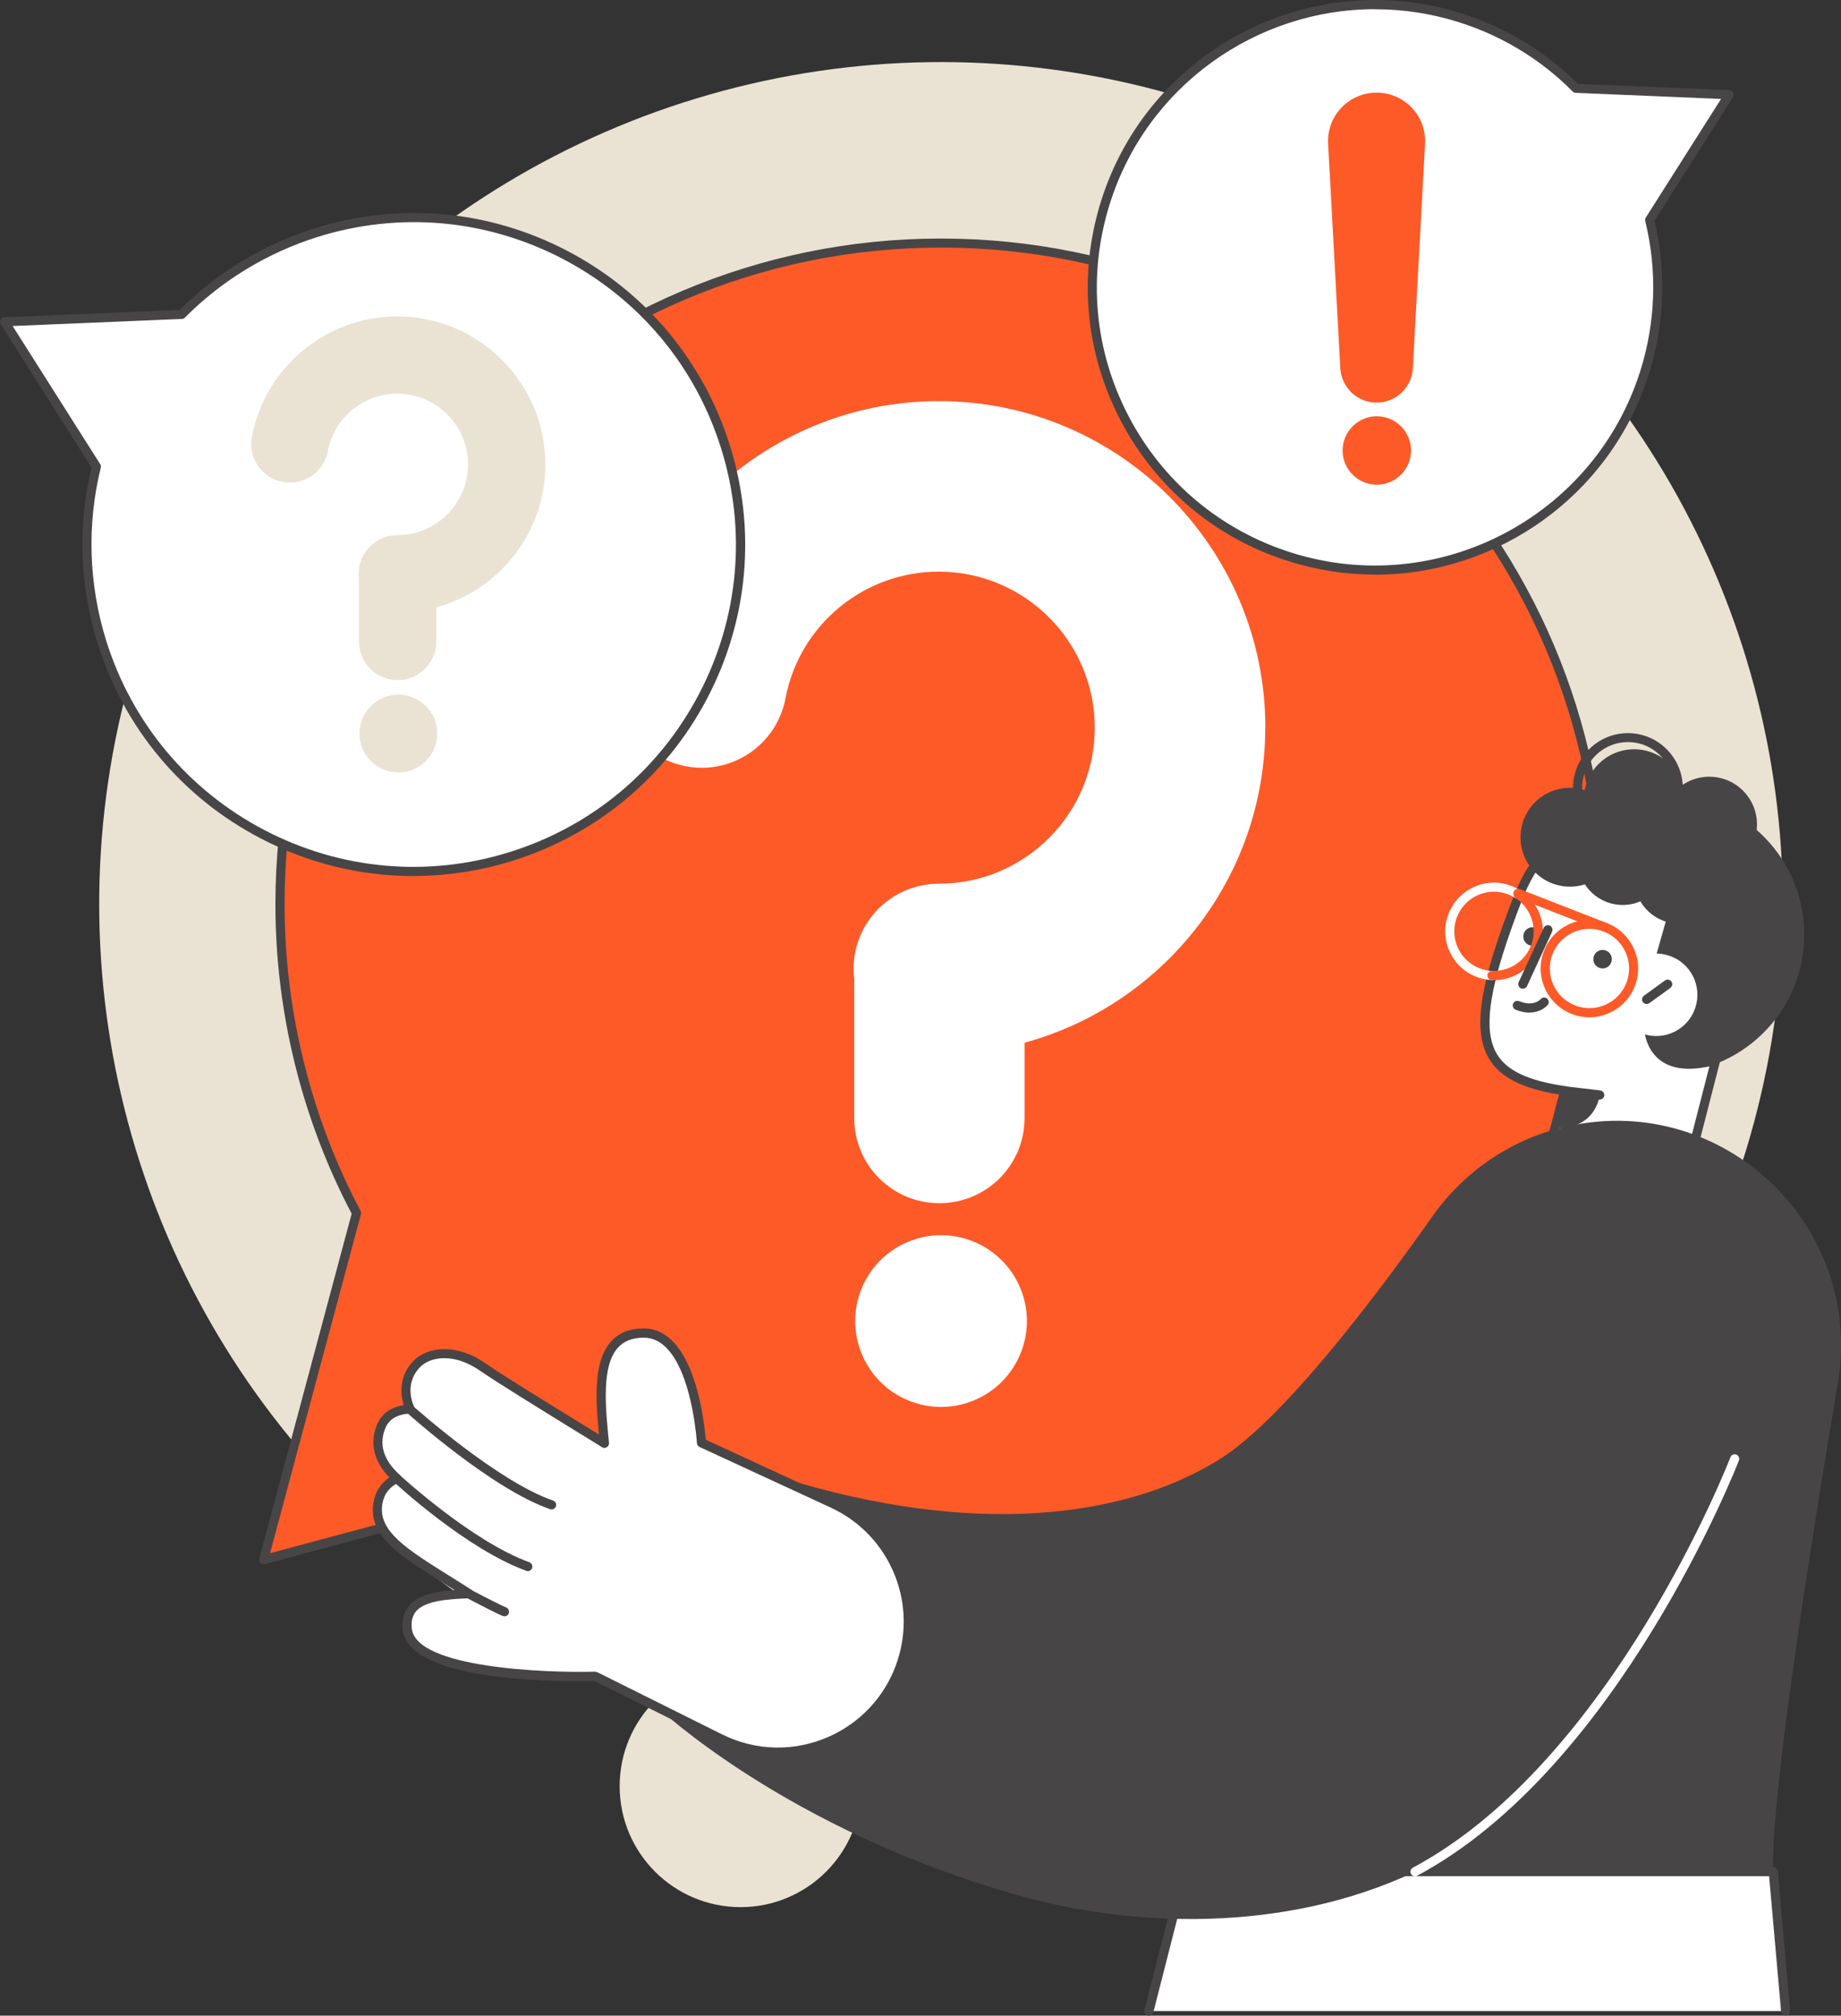
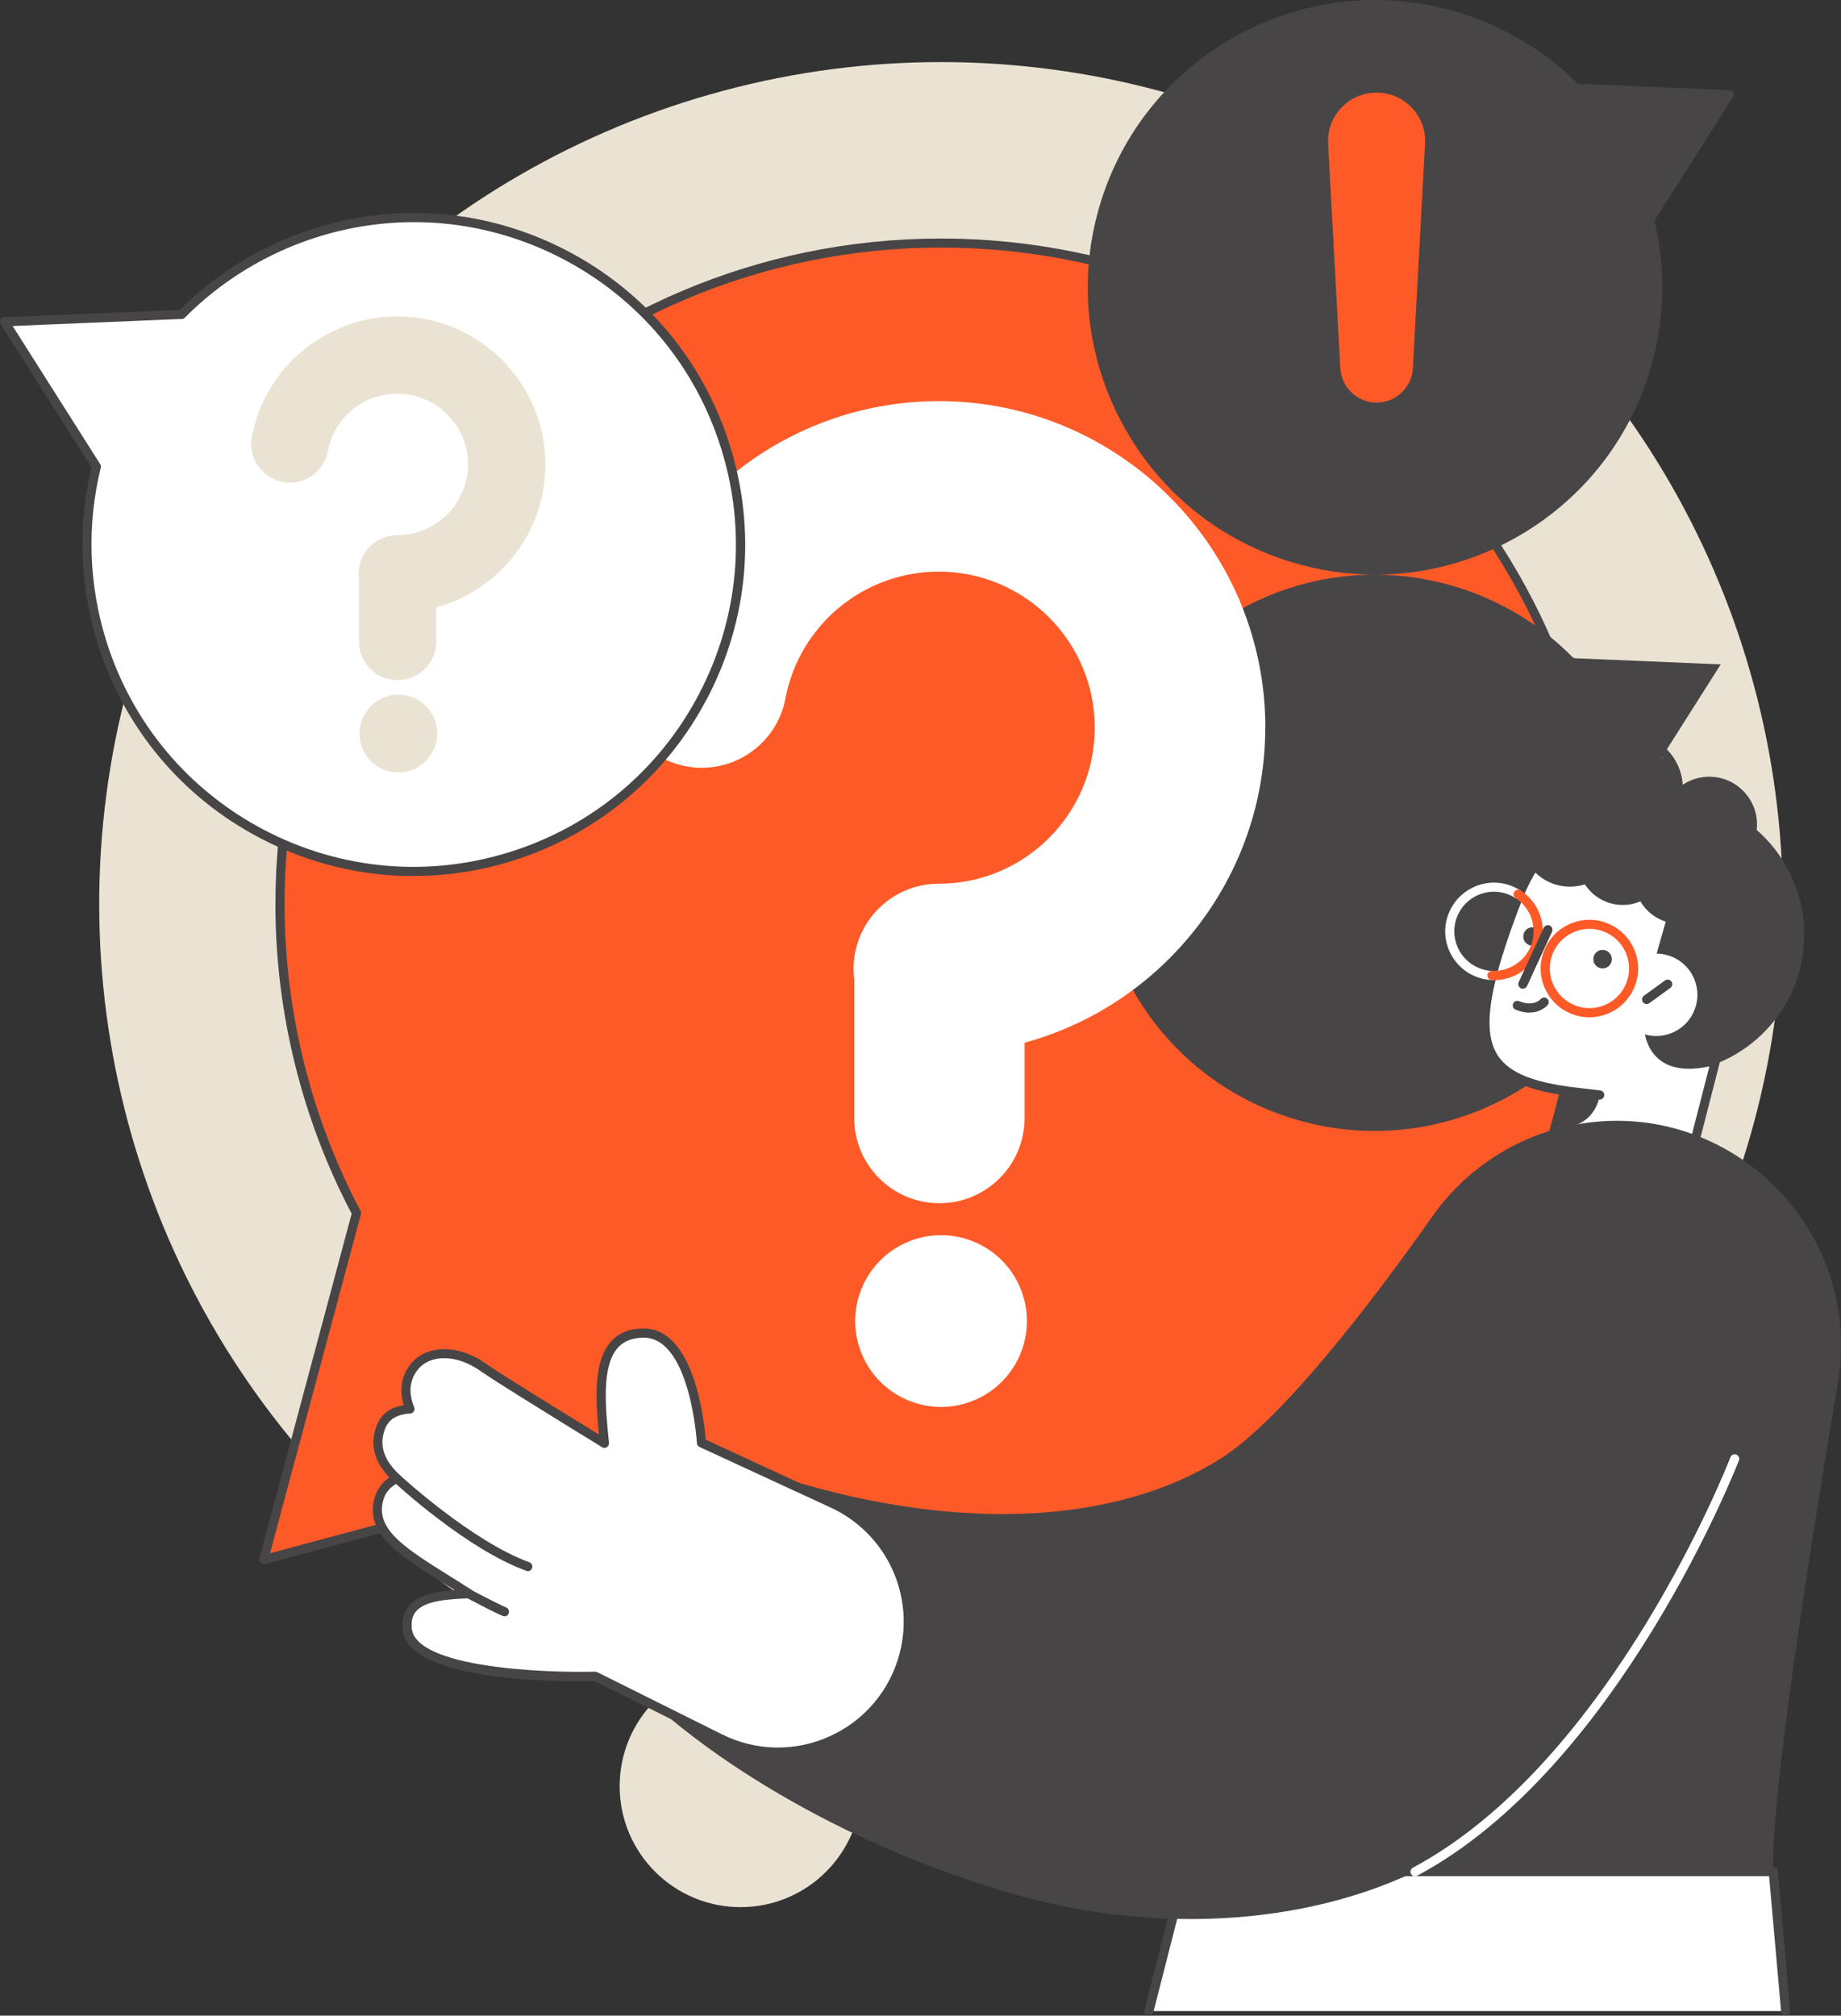
<svg xmlns="http://www.w3.org/2000/svg" id="a" viewBox="0 0 168.99 184.98">
  <rect x="0" y="0" width="168.99" height="184.98" fill="#333333" stroke="none" />
  <defs>
    <style>.b{fill:#eae3d3;}.c{fill:#fff;}.d{fill:#fd5a28;}.e{fill:#484547;}</style>
  </defs>
  <path class="b" d="M79.08,163.92c0-6.13-4.97-11.1-11.1-11.1s-11.1,4.97-11.1,11.1,4.97,11.1,11.1,11.1,11.1-4.97,11.1-11.1Z" />
  <circle class="b" cx="86.38" cy="82.97" r="77.27" transform="translate(-33.37 85.38) rotate(-45)" />
  <path class="d" d="M86.38,22.29c-33.51,0-60.67,27.16-60.67,60.67,0,10.24,2.54,19.89,7.02,28.35l-3.79,14.14-4.74,17.67,17.67-4.74,13.09-3.51c9.16,5.55,19.91,8.75,31.41,8.75,33.51,0,60.67-27.16,60.67-60.67s-27.16-60.67-60.67-60.67Z" />
  <path class="e" d="M86.38,144.06c-11.12,0-22-3.01-31.47-8.72l-30.59,8.2c-.14,.04-.3,0-.41-.11-.11-.11-.15-.26-.11-.4l8.48-31.65c-4.58-8.7-7-18.52-7-28.4,0-33.69,27.41-61.09,61.09-61.09s61.09,27.41,61.09,61.09-27.41,61.09-61.09,61.09Zm-31.41-9.59c.08,0,.15,.02,.22,.06,9.38,5.69,20.17,8.69,31.19,8.69,33.22,0,60.25-27.03,60.25-60.25s-27.03-60.25-60.25-60.25S26.12,49.74,26.12,82.97c0,9.8,2.41,19.54,6.98,28.16,.05,.09,.06,.2,.03,.3l-8.34,31.11,30.06-8.06s.07-.01,.11-.01Z" />
  <g>
    <path class="c" d="M101.46,18.61C105.74,4.94,120.3-2.67,133.97,1.61c4.18,1.31,7.79,3.58,10.67,6.49l6.25,.26,7.82,.33-4.19,6.61-3.1,4.89c1.1,4.45,1.03,9.24-.44,13.94-4.28,13.67-18.84,21.29-32.51,17.01-13.67-4.28-21.29-18.84-17.01-32.51Z" />
-     <path class="e" d="M126.2,52.73c-2.6,0-5.25-.39-7.86-1.21-6.72-2.1-12.22-6.7-15.48-12.94-3.26-6.24-3.9-13.38-1.8-20.1l.4,.13-.4-.13C105.4,4.62,120.22-3.14,134.1,1.21c4.04,1.27,7.75,3.5,10.73,6.48l13.91,.58c.15,0,.28,.09,.35,.22,.07,.13,.06,.29-.02,.42l-7.2,11.35c1.1,4.61,.93,9.44-.49,13.99-3.53,11.26-13.95,18.49-25.17,18.49Zm.03-51.89c-10.86,0-20.96,7-24.37,17.9-2.04,6.51-1.42,13.42,1.74,19.46,3.16,6.04,8.48,10.49,14.99,12.53,13.43,4.21,27.78-3.3,31.99-16.73,1.4-4.46,1.55-9.2,.44-13.71-.03-.11,0-.23,.05-.32l6.91-10.89-13.34-.56c-.11,0-.21-.05-.28-.12-2.9-2.94-6.53-5.14-10.5-6.38-2.53-.79-5.09-1.17-7.61-1.17Z" />
+     <path class="e" d="M126.2,52.73c-2.6,0-5.25-.39-7.86-1.21-6.72-2.1-12.22-6.7-15.48-12.94-3.26-6.24-3.9-13.38-1.8-20.1l.4,.13-.4-.13C105.4,4.62,120.22-3.14,134.1,1.21c4.04,1.27,7.75,3.5,10.73,6.48l13.91,.58c.15,0,.28,.09,.35,.22,.07,.13,.06,.29-.02,.42l-7.2,11.35c1.1,4.61,.93,9.44-.49,13.99-3.53,11.26-13.95,18.49-25.17,18.49Zc-10.86,0-20.96,7-24.37,17.9-2.04,6.51-1.42,13.42,1.74,19.46,3.16,6.04,8.48,10.49,14.99,12.53,13.43,4.21,27.78-3.3,31.99-16.73,1.4-4.46,1.55-9.2,.44-13.71-.03-.11,0-.23,.05-.32l6.91-10.89-13.34-.56c-.11,0-.21-.05-.28-.12-2.9-2.94-6.53-5.14-10.5-6.38-2.53-.79-5.09-1.17-7.61-1.17Z" />
  </g>
  <g>
    <path class="e" d="M140.18,84.97c-.44,7.02,4.89,13.06,11.91,13.5s13.06-4.89,13.5-11.91c.44-7.02-4.89-13.06-11.91-13.5-7.02-.44-13.06,4.89-13.5,11.91Z" />
    <path class="c" d="M154.1,81.9c-6.62,.05-11.02-5.07-12.31-3.65-1.01,1.1-1.83,2.56-2.48,4.23-4.98,12.84-3.91,16.4,4.33,17.63l-1.76,6.62,13.01,.69,2.6-10.12c-5.07,1.4-7.21-1.16-5.78-6.98l2.4-8.42Z" />
    <path class="e" d="M154.89,107.83s-13.03-.69-13.03-.69c-.13,0-.24-.07-.32-.17-.07-.1-.1-.23-.07-.35l1.64-6.17c-3.45-.58-5.45-1.61-6.45-3.33-1.5-2.59-.87-6.74,2.26-14.8,.69-1.79,1.56-3.26,2.56-4.36,.78-.86,2.08-.16,3.87,.8,2.14,1.15,5.05,2.71,8.65,2.71,.03,0,.07,0,.1,0,.13,0,.25,.06,.33,.17,.08,.11,.11,.24,.07,.37l-2.4,8.42c-.71,2.88-.52,4.96,.56,6.01,.92,.89,2.55,1.05,4.71,.45,.14-.04,.3,0,.41,.11,.11,.1,.15,.26,.11,.4l-2.6,10.12c-.05,.19-.22,.32-.41,.32Zm-12.47-1.5l12.15,.64,2.34-9.11c-2.15,.47-3.78,.19-4.83-.83-1.32-1.28-1.58-3.58-.78-6.82l2.25-7.91c-3.59-.12-6.47-1.66-8.59-2.8-1.35-.72-2.52-1.35-2.86-.98-.93,1.03-1.74,2.4-2.4,4.1-2.98,7.69-3.65,11.77-2.32,14.07,.9,1.55,2.85,2.48,6.31,2.99,.12,.02,.22,.08,.29,.18s.09,.22,.05,.34l-1.62,6.12Z" />
    <path class="e" d="M146.84,100.91s-.03,0-.05,0l-3.2-.38c-.23-.03-.39-.24-.37-.47s.23-.39,.47-.37l3.2,.38c.23,.03,.39,.24,.37,.47-.03,.21-.21,.37-.42,.37Z" />
    <g>
      <path class="c" d="M155.61,92.5c-.66,1.98-2.81,3.05-4.79,2.38-1.98-.66-3.05-2.81-2.38-4.79,.66-1.98,2.81-3.05,4.79-2.38,1.98,.66,3.05,2.81,2.38,4.79Z" />
      <path class="e" d="M151.15,92.14c-.13,0-.26-.06-.34-.17-.14-.19-.09-.45,.09-.59l1.93-1.4c.19-.14,.45-.09,.59,.09,.14,.19,.09,.45-.09,.59l-1.93,1.4c-.07,.05-.16,.08-.25,.08Z" />
    </g>
    <path class="e" d="M147.95,88.11c-.05,.47-.46,.81-.93,.76-.47-.05-.81-.46-.76-.93,.05-.47,.46-.81,.93-.76s.81,.46,.76,.93Z" />
    <path class="e" d="M141.52,86.03c-.05,.47-.46,.81-.93,.76-.47-.05-.81-.46-.76-.93,.05-.47,.46-.81,.93-.76,.47,.05,.81,.46,.76,.93Z" />
    <path class="e" d="M146.84,100.49s-.3,3.16-4.04,3.01l.84-3.39,3.2,.38Z" />
    <path class="e" d="M139.58,76.55c-.16,2.5,1.74,4.65,4.24,4.81,2.5,.16,4.65-1.74,4.81-4.24s-1.74-4.65-4.24-4.81c-2.5-.16-4.65,1.74-4.81,4.24Z" />
    <path class="e" d="M144.82,78.64c-.14,2.29,1.59,4.26,3.88,4.4,2.29,.14,4.26-1.59,4.4-3.88,.14-2.29-1.59-4.26-3.88-4.4-2.29-.14-4.26,1.59-4.4,3.88Z" />
    <path class="e" d="M150.01,80.36c-.14,2.29,1.6,4.26,3.88,4.4s4.26-1.59,4.4-3.88-1.59-4.26-3.88-4.4c-2.29-.14-4.26,1.59-4.4,3.88Z" />
    <path class="e" d="M145.39,73.09c-.16,2.55,1.78,4.74,4.32,4.9,2.55,.16,4.74-1.78,4.9-4.32,.16-2.55-1.78-4.74-4.32-4.9-2.55-.16-4.74,1.78-4.9,4.32Z" />
    <path class="e" d="M152.53,75.39c-.15,2.41,1.68,4.49,4.1,4.64,2.41,.15,4.49-1.68,4.64-4.1,.15-2.41-1.68-4.49-4.1-4.64-2.41-.15-4.49,1.68-4.64,4.09Z" />
    <path class="e" d="M149.44,77.34c-.11,0-.21,0-.32,0-2.77-.17-4.89-2.57-4.72-5.34,.17-2.77,2.59-4.89,5.34-4.71,2.77,.17,4.89,2.57,4.72,5.34-.17,2.67-2.39,4.72-5.03,4.72Zm-4.2-5.3c-.14,2.31,1.62,4.31,3.93,4.45,2.33,.14,4.31-1.62,4.45-3.93,.14-2.31-1.62-4.31-3.93-4.45-2.32-.14-4.31,1.62-4.45,3.93h0Z" />
    <path class="e" d="M140.39,92.93c-.36,0-.79-.07-1.27-.27-.21-.09-.32-.33-.23-.55,.09-.21,.33-.32,.55-.23,1.34,.54,1.96-.16,1.98-.19,.15-.17,.41-.2,.59-.05,.18,.15,.2,.41,.06,.58-.03,.04-.58,.7-1.67,.7Z" />
    <path class="d" d="M145.9,93.36c-.55,0-1.1-.1-1.63-.31-1.11-.43-1.99-1.28-2.47-2.37-.48-1.09-.51-2.31-.07-3.42,.43-1.11,1.28-1.99,2.37-2.47,1.09-.48,2.31-.51,3.42-.07,1.11,.43,1.99,1.28,2.47,2.37,.48,1.09,.51,2.31,.07,3.42-.43,1.11-1.28,1.99-2.37,2.47-.58,.25-1.19,.38-1.8,.38Zm0-8.12c-.5,0-.99,.1-1.46,.31-.89,.39-1.57,1.1-1.93,2.01-.35,.91-.33,1.89,.06,2.78s1.1,1.57,2.01,1.93c.9,.35,1.89,.33,2.78-.06,.89-.39,1.57-1.1,1.93-2.01,.35-.91,.33-1.89-.06-2.78-.39-.89-1.1-1.57-2.01-1.93-.43-.17-.88-.25-1.32-.25Z" />
    <path class="c" d="M136.95,89.94c-.5-.02-.98-.12-1.44-.3-1.11-.43-1.99-1.28-2.47-2.37-.48-1.09-.51-2.31-.07-3.42,.43-1.11,1.28-1.99,2.37-2.47,1.09-.48,2.31-.51,3.42-.07,.28,.11,.55,.25,.81,.41,.19,.13,.25,.39,.12,.58-.13,.19-.38,.25-.58,.12-.21-.13-.43-.25-.66-.34-.9-.35-1.89-.33-2.78,.06-.89,.39-1.57,1.1-1.93,2.01-.35,.9-.33,1.89,.06,2.78,.39,.89,1.1,1.57,2.01,1.93,.37,.14,.76,.23,1.15,.25,.23,.01,.41,.21,.4,.44,0,.22-.2,.4-.42,.4Z" />
-     <path class="d" d="M147.37,85.53c-.05,0-.1,0-.15-.03l-8.03-3.13c-.22-.08-.32-.33-.24-.54,.08-.22,.33-.32,.54-.24l8.03,3.13c.22,.08,.32,.33,.24,.54-.06,.17-.22,.27-.39,.27Z" />
    <path class="d" d="M137.14,89.94c-.07,0-.14,0-.21,0-.23-.01-.41-.21-.4-.44,.01-.23,.23-.41,.44-.4,1.54,.07,2.99-.86,3.56-2.31,.63-1.6,.03-3.44-1.41-4.37-.19-.13-.25-.39-.12-.58,.13-.19,.38-.25,.58-.12,1.78,1.15,2.51,3.41,1.74,5.38-.67,1.73-2.33,2.85-4.17,2.85Z" />
    <path class="e" d="M139.79,90.74c-.06,0-.12-.01-.18-.04-.21-.1-.3-.35-.21-.56l2.3-4.99c.1-.21,.35-.3,.56-.21,.21,.1,.3,.35,.21,.56l-2.3,4.99c-.07,.15-.22,.24-.38,.24Z" />
  </g>
  <polygon class="c" points="108.72 171.77 162.75 171.77 163.89 184.56 105.45 184.56 108.72 171.77" />
  <path class="e" d="M105.45,184.98s-.07,0-.1-.01c-.22-.06-.36-.29-.3-.51l3.27-12.8c.05-.19,.21-.32,.41-.32h54.04c.22,0,.4,.16,.42,.38l1.13,12.8c.02,.23-.15,.43-.38,.45-.23,.02-.43-.15-.45-.38l-1.1-12.41h-53.33l-3.19,12.48c-.05,.19-.22,.32-.41,.32Z" />
  <path class="e" d="M144.02,103.32c-5.07,1.09-9.54,4.06-12.53,8.3-5.16,7.32-13.68,18.61-19.48,22.26-9.6,6.03-24.54,6.97-41.73,1.25l-9.92,21.55s11.72,11.17,32.93,17.21c10.54,3,24.56,3.56,36.61-2.12h32.86c-.22-6.35,2.92-26.89,5.94-44.85,2.42-14.38-10.43-26.66-24.68-23.59h0Z" />
  <path class="c" d="M129.89,172.19c-.15,0-.29-.08-.37-.22-.11-.2-.03-.46,.17-.57,18.29-9.77,29.05-37.39,29.15-37.67,.08-.22,.33-.32,.54-.24,.22,.08,.32,.33,.24,.54-.11,.28-10.98,28.19-29.54,38.11-.06,.03-.13,.05-.2,.05Z" />
  <path class="c" d="M64.38,132.41s-.59-10.13-5.35-10.07c-4.57,.06-4.01,5.58-3.56,10.12-3.03-1.88-9.25-5.66-11.18-7.01-2.44-1.7-4.91-1.49-6.1-.22-.88,.94-1.3,2.36-.57,4.08-1.19,.07-2.16,.49-2.62,1.53-.81,1.85-.06,3.51,1.41,4.84-.86,.41-1.54,1.12-1.74,2.28-.55,3.18,3.2,4.99,8.38,8.31-3.04,.1-5.97,.4-5.69,3.23,.47,4.82,17.31,4.35,17.31,4.35l11.4,5.68c6.8,3.39,14.99-.34,16.9-7.7,1.46-5.6-1.31-11.44-6.56-13.87l-12.04-5.56Z" />
  <path class="e" d="M71.41,161.21c-1.89,0-3.77-.44-5.51-1.3l-11.31-5.63c-2.2,.05-17.14,.25-17.63-4.73-.09-.91,.12-1.66,.62-2.23,.85-.97,2.44-1.28,4.15-1.4-.29-.18-.57-.36-.85-.53-4.14-2.59-7.13-4.46-6.6-7.5,.17-.99,.66-1.76,1.46-2.3-1.46-1.53-1.84-3.22-1.1-4.92,.42-.95,1.23-1.53,2.42-1.72-.46-1.5-.16-2.94,.84-4.01,1.26-1.34,3.94-1.72,6.64,.16,1.48,1.03,5.44,3.47,8.63,5.43,.65,.4,1.26,.78,1.81,1.12-.32-3.24-.52-6.71,1.1-8.53,.7-.79,1.7-1.2,2.95-1.21h.05c4.67,0,5.57,8.58,5.7,10.21l11.82,5.46c5.44,2.51,8.3,8.55,6.79,14.35-.94,3.63-3.44,6.6-6.85,8.15-1.64,.75-3.39,1.12-5.13,1.12Zm-16.73-7.77c.06,0,.13,.01,.19,.04l11.4,5.68c3.13,1.56,6.74,1.62,9.92,.17,3.18-1.45,5.51-4.22,6.39-7.6,1.41-5.41-1.26-11.04-6.33-13.38l-12.04-5.56c-.14-.06-.23-.2-.24-.36,0-.1-.62-9.67-4.88-9.67h-.04c-1.03,.01-1.79,.32-2.34,.93-1.51,1.7-1.14,5.43-.81,8.72,.02,.16-.06,.32-.2,.4-.14,.09-.31,.09-.44,0-.7-.44-1.58-.98-2.53-1.56-3.19-1.97-7.17-4.42-8.67-5.46-2.31-1.61-4.54-1.36-5.55-.28-.52,.56-1.28,1.77-.49,3.63,.05,.13,.04,.27-.03,.38-.07,.12-.2,.19-.33,.2-1.17,.07-1.91,.49-2.26,1.28-.66,1.51-.22,2.98,1.3,4.36,.1,.09,.15,.23,.13,.37-.02,.14-.11,.26-.23,.32-.85,.41-1.35,1.05-1.5,1.97-.43,2.48,2.22,4.14,6.22,6.64,.63,.39,1.29,.81,1.97,1.25,.15,.1,.23,.29,.18,.46-.05,.18-.21,.3-.39,.31-1.91,.06-4.02,.21-4.87,1.17-.34,.39-.48,.91-.41,1.59,.36,3.64,12.3,4.1,16.88,3.97h.01Z" />
-   <path class="e" d="M50.64,138.52s-.09,0-.14-.02c-5.29-1.82-12.84-8.58-13.16-8.86-.17-.15-.19-.42-.03-.59,.16-.17,.42-.19,.59-.03,.08,.07,7.74,6.93,12.87,8.69,.22,.08,.34,.31,.26,.53-.06,.17-.22,.28-.4,.28Z" />
  <path class="e" d="M48.44,144.18s-.1,0-.14-.03c-5.45-1.97-11.89-7.91-12.16-8.16-.17-.16-.18-.42-.02-.59,.16-.17,.42-.18,.59-.02,.07,.06,6.59,6.07,11.88,7.99,.22,.08,.33,.32,.25,.54-.06,.17-.22,.28-.39,.28Z" />
  <path class="e" d="M46.32,148.33s-.07,0-.1-.01c-.33-.08-2.45-1.19-3.35-1.66-.2-.11-.28-.36-.18-.57,.11-.2,.36-.28,.57-.18,1.38,.73,2.95,1.52,3.16,1.59,.22,.07,.35,.3,.29,.52-.05,.19-.21,.31-.4,.31Z" />
  <g>
    <circle class="c" cx="86.38" cy="121.24" r="7.88" transform="translate(-39.82 42.28) rotate(-22.5)" />
    <path class="c" d="M116.15,66.78c0-16.52-13.44-29.97-29.97-29.97-14.39,0-26.77,10.25-29.45,24.37-.8,4.25,1.99,8.34,6.23,9.14,4.25,.81,8.34-1.99,9.14-6.23,1.28-6.74,7.19-11.63,14.07-11.63,7.9,0,14.32,6.42,14.32,14.32s-6.42,14.32-14.32,14.32c-4.32,0-7.82,3.5-7.82,7.82,0,.32,.02,.63,.06,.94v12.74c0,4.32,3.5,7.82,7.82,7.82s7.82-3.5,7.82-7.82v-6.91c12.71-3.47,22.09-15.12,22.09-28.91Z" />
  </g>
  <g>
    <path class="c" d="M66.61,41.01c-4.95-15.81-21.78-24.61-37.58-19.66-4.83,1.51-9.01,4.14-12.34,7.5l-7.23,.3-9.04,.38,4.84,7.64,3.59,5.66c-1.27,5.14-1.19,10.69,.51,16.11,4.95,15.81,21.78,24.61,37.58,19.66,15.81-4.95,24.61-21.78,19.66-37.58Z" />
    <path class="e" d="M37.95,80.4c-4.84,0-9.65-1.17-14.06-3.48-7.2-3.76-12.5-10.11-14.93-17.86-1.64-5.25-1.84-10.84-.56-16.16L.07,29.75c-.08-.13-.09-.29-.02-.42,.07-.13,.2-.22,.35-.22l16.1-.67c3.44-3.44,7.72-6.03,12.39-7.49,7.75-2.43,15.99-1.69,23.18,2.07,7.2,3.76,12.5,10.11,14.93,17.86,2.43,7.75,1.69,15.99-2.07,23.18-3.77,7.2-10.11,12.5-17.86,14.93-3,.94-6.07,1.4-9.12,1.4ZM1.16,29.92l8.04,12.68c.06,.1,.08,.21,.05,.32-1.29,5.23-1.11,10.72,.5,15.88,2.36,7.54,7.52,13.71,14.51,17.37,7,3.66,15.01,4.38,22.54,2.02,7.54-2.36,13.71-7.52,17.37-14.51,3.66-7,4.38-15.01,2.02-22.54-2.36-7.54-7.52-13.71-14.51-17.37-7-3.66-15.01-4.38-22.54-2.02-4.59,1.44-8.8,4-12.17,7.4-.07,.08-.17,.12-.28,.12l-15.54,.65Z" />
  </g>
  <g>
    <path class="d" d="M126.36,8.5c-2.55,0-4.59,2.14-4.45,4.69l1.12,20.6c.1,1.77,1.56,3.16,3.33,3.16s3.24-1.39,3.33-3.16l1.12-20.6c.14-2.55-1.89-4.69-4.45-4.69Z" />
-     <path class="d" d="M129.52,41.34c0,1.74-1.41,3.14-3.14,3.14s-3.14-1.41-3.14-3.14,1.41-3.14,3.14-3.14,3.14,1.41,3.14,3.14Z" />
  </g>
  <g>
    <path class="b" d="M50.06,42.63c0-7.49-6.09-13.59-13.59-13.59-6.52,0-12.14,4.65-13.35,11.05-.36,1.92,.9,3.78,2.83,4.14,1.92,.37,3.78-.9,4.14-2.83,.58-3.06,3.26-5.27,6.38-5.27,3.58,0,6.49,2.91,6.49,6.49s-2.91,6.49-6.49,6.49c-1.96,0-3.55,1.59-3.55,3.55,0,.14,0,.29,.03,.43v5.78c0,1.96,1.59,3.55,3.55,3.55s3.55-1.59,3.55-3.55v-3.13c5.76-1.57,10.01-6.85,10.01-13.11Z" />
    <path class="b" d="M40.14,67.32c0,1.97-1.6,3.57-3.57,3.57s-3.57-1.6-3.57-3.57,1.6-3.57,3.57-3.57,3.57,1.6,3.57,3.57Z" />
  </g>
</svg>